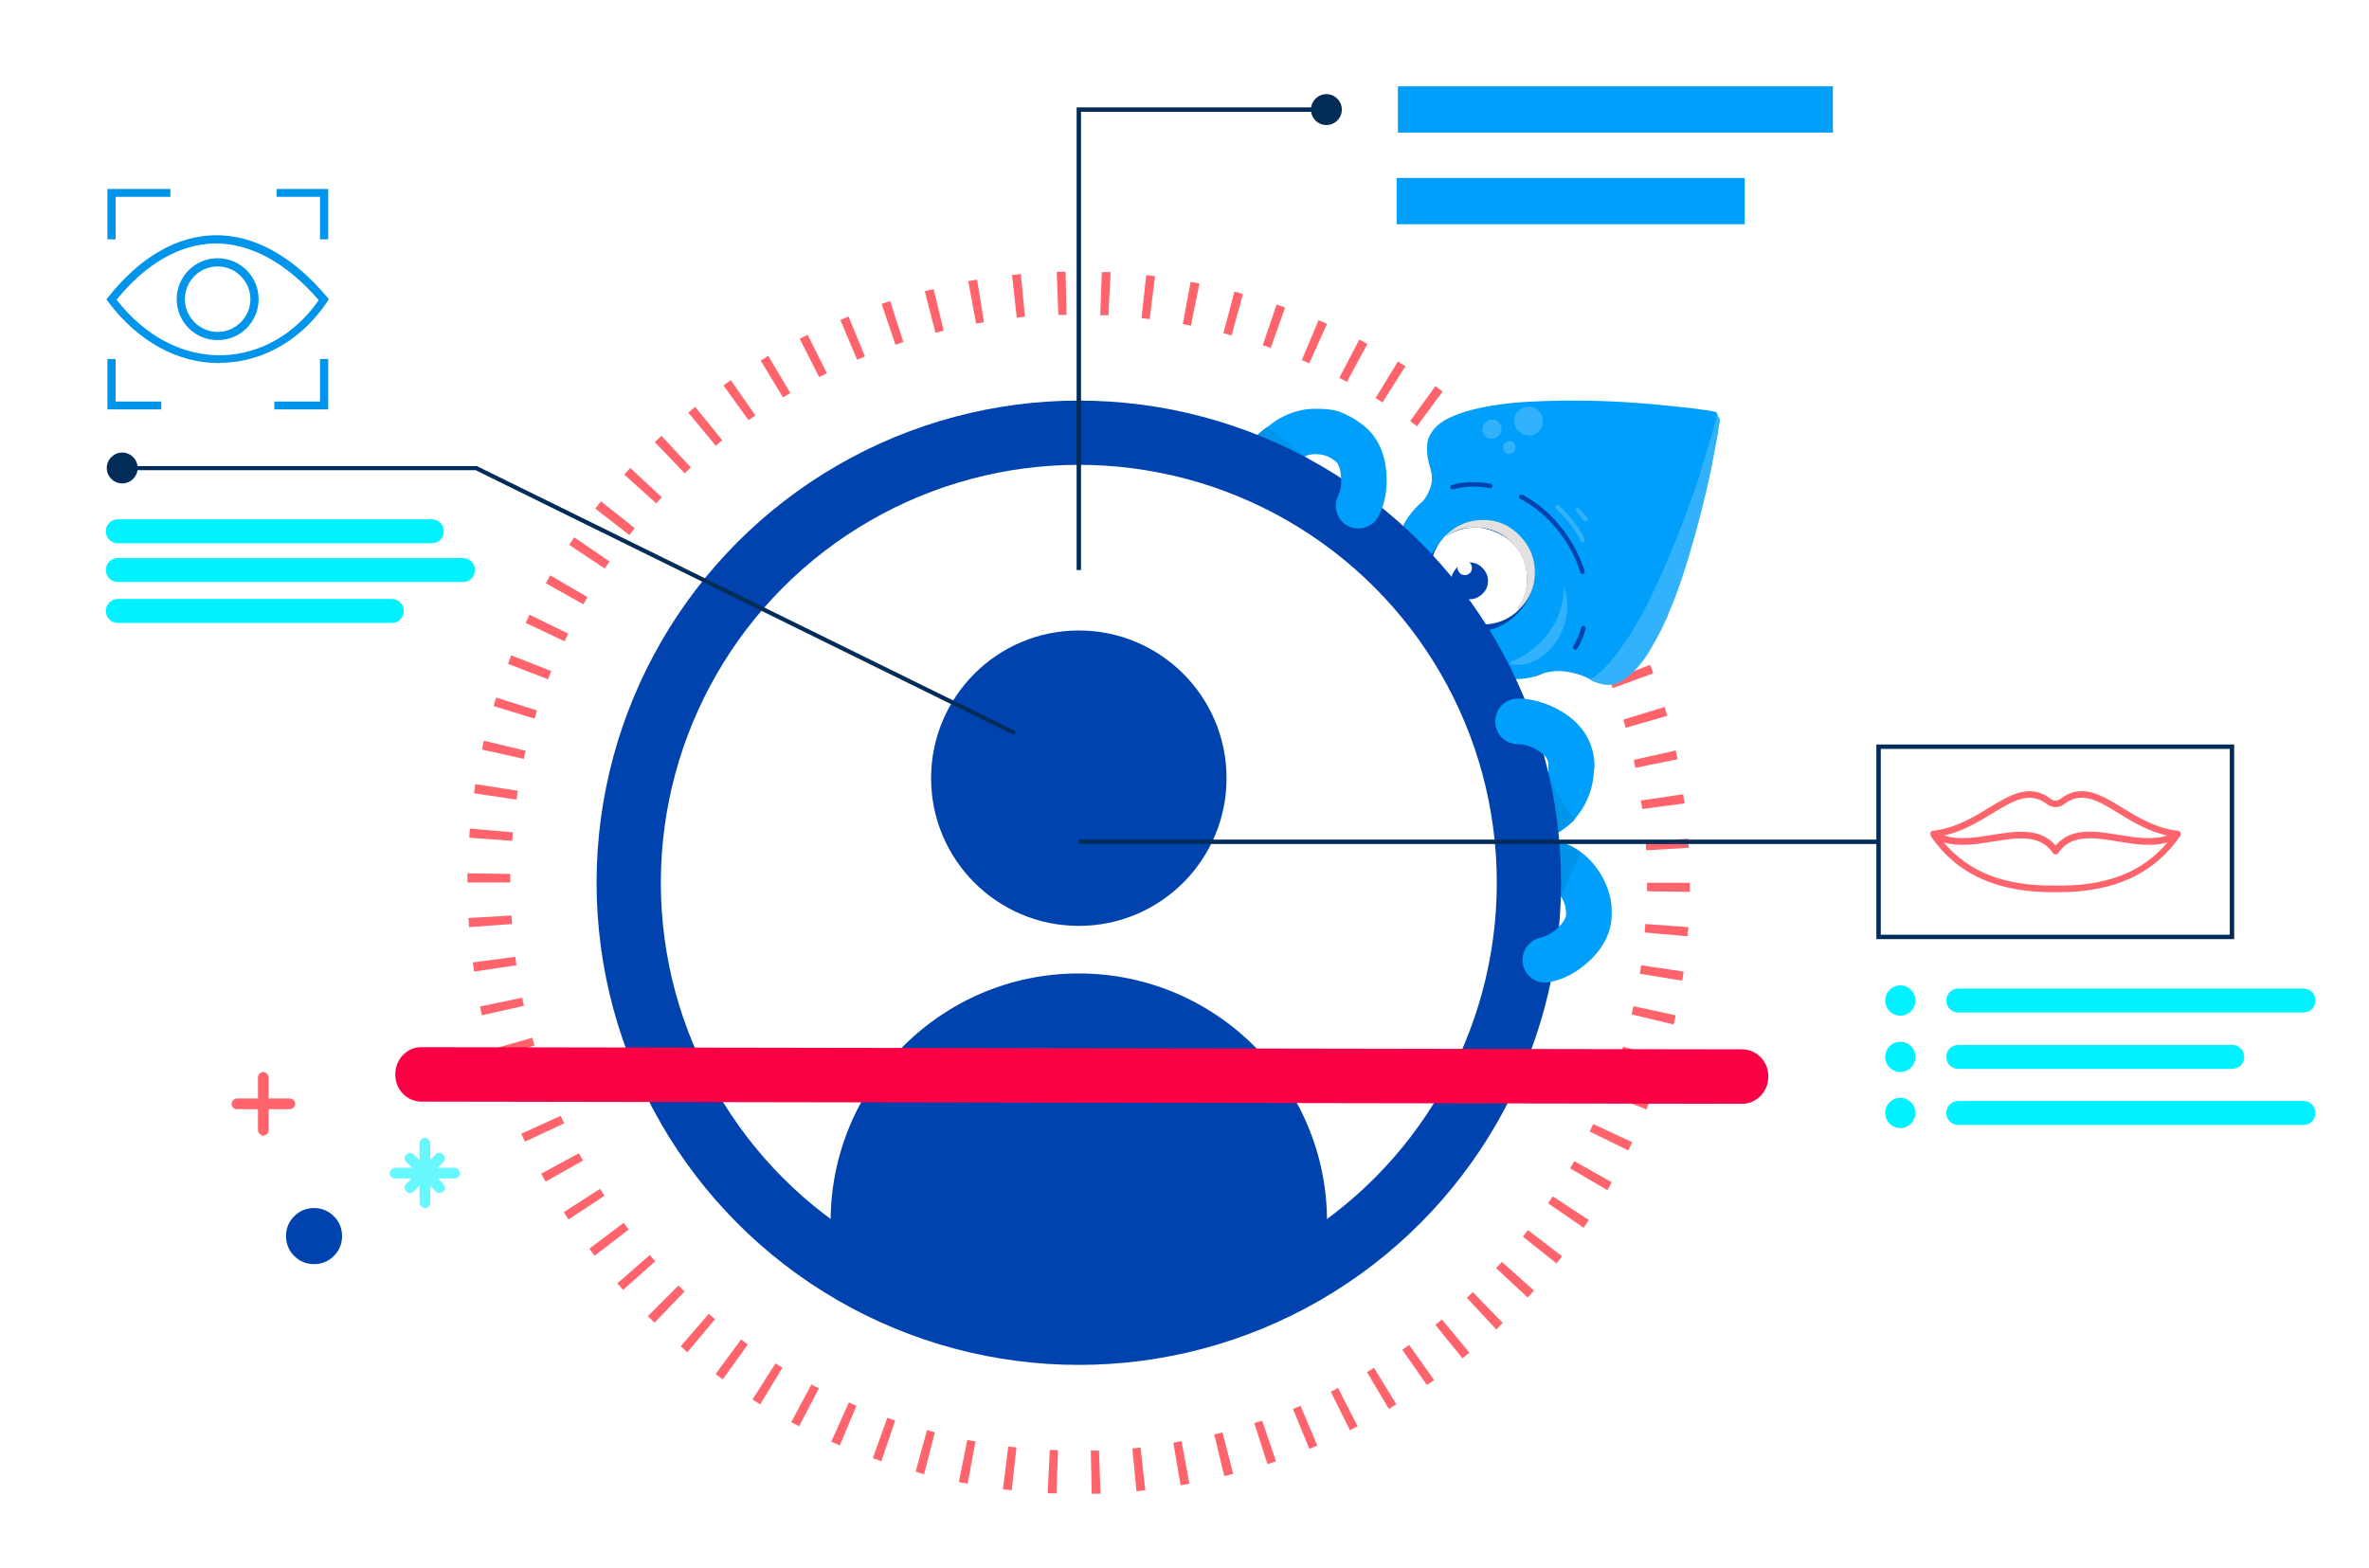
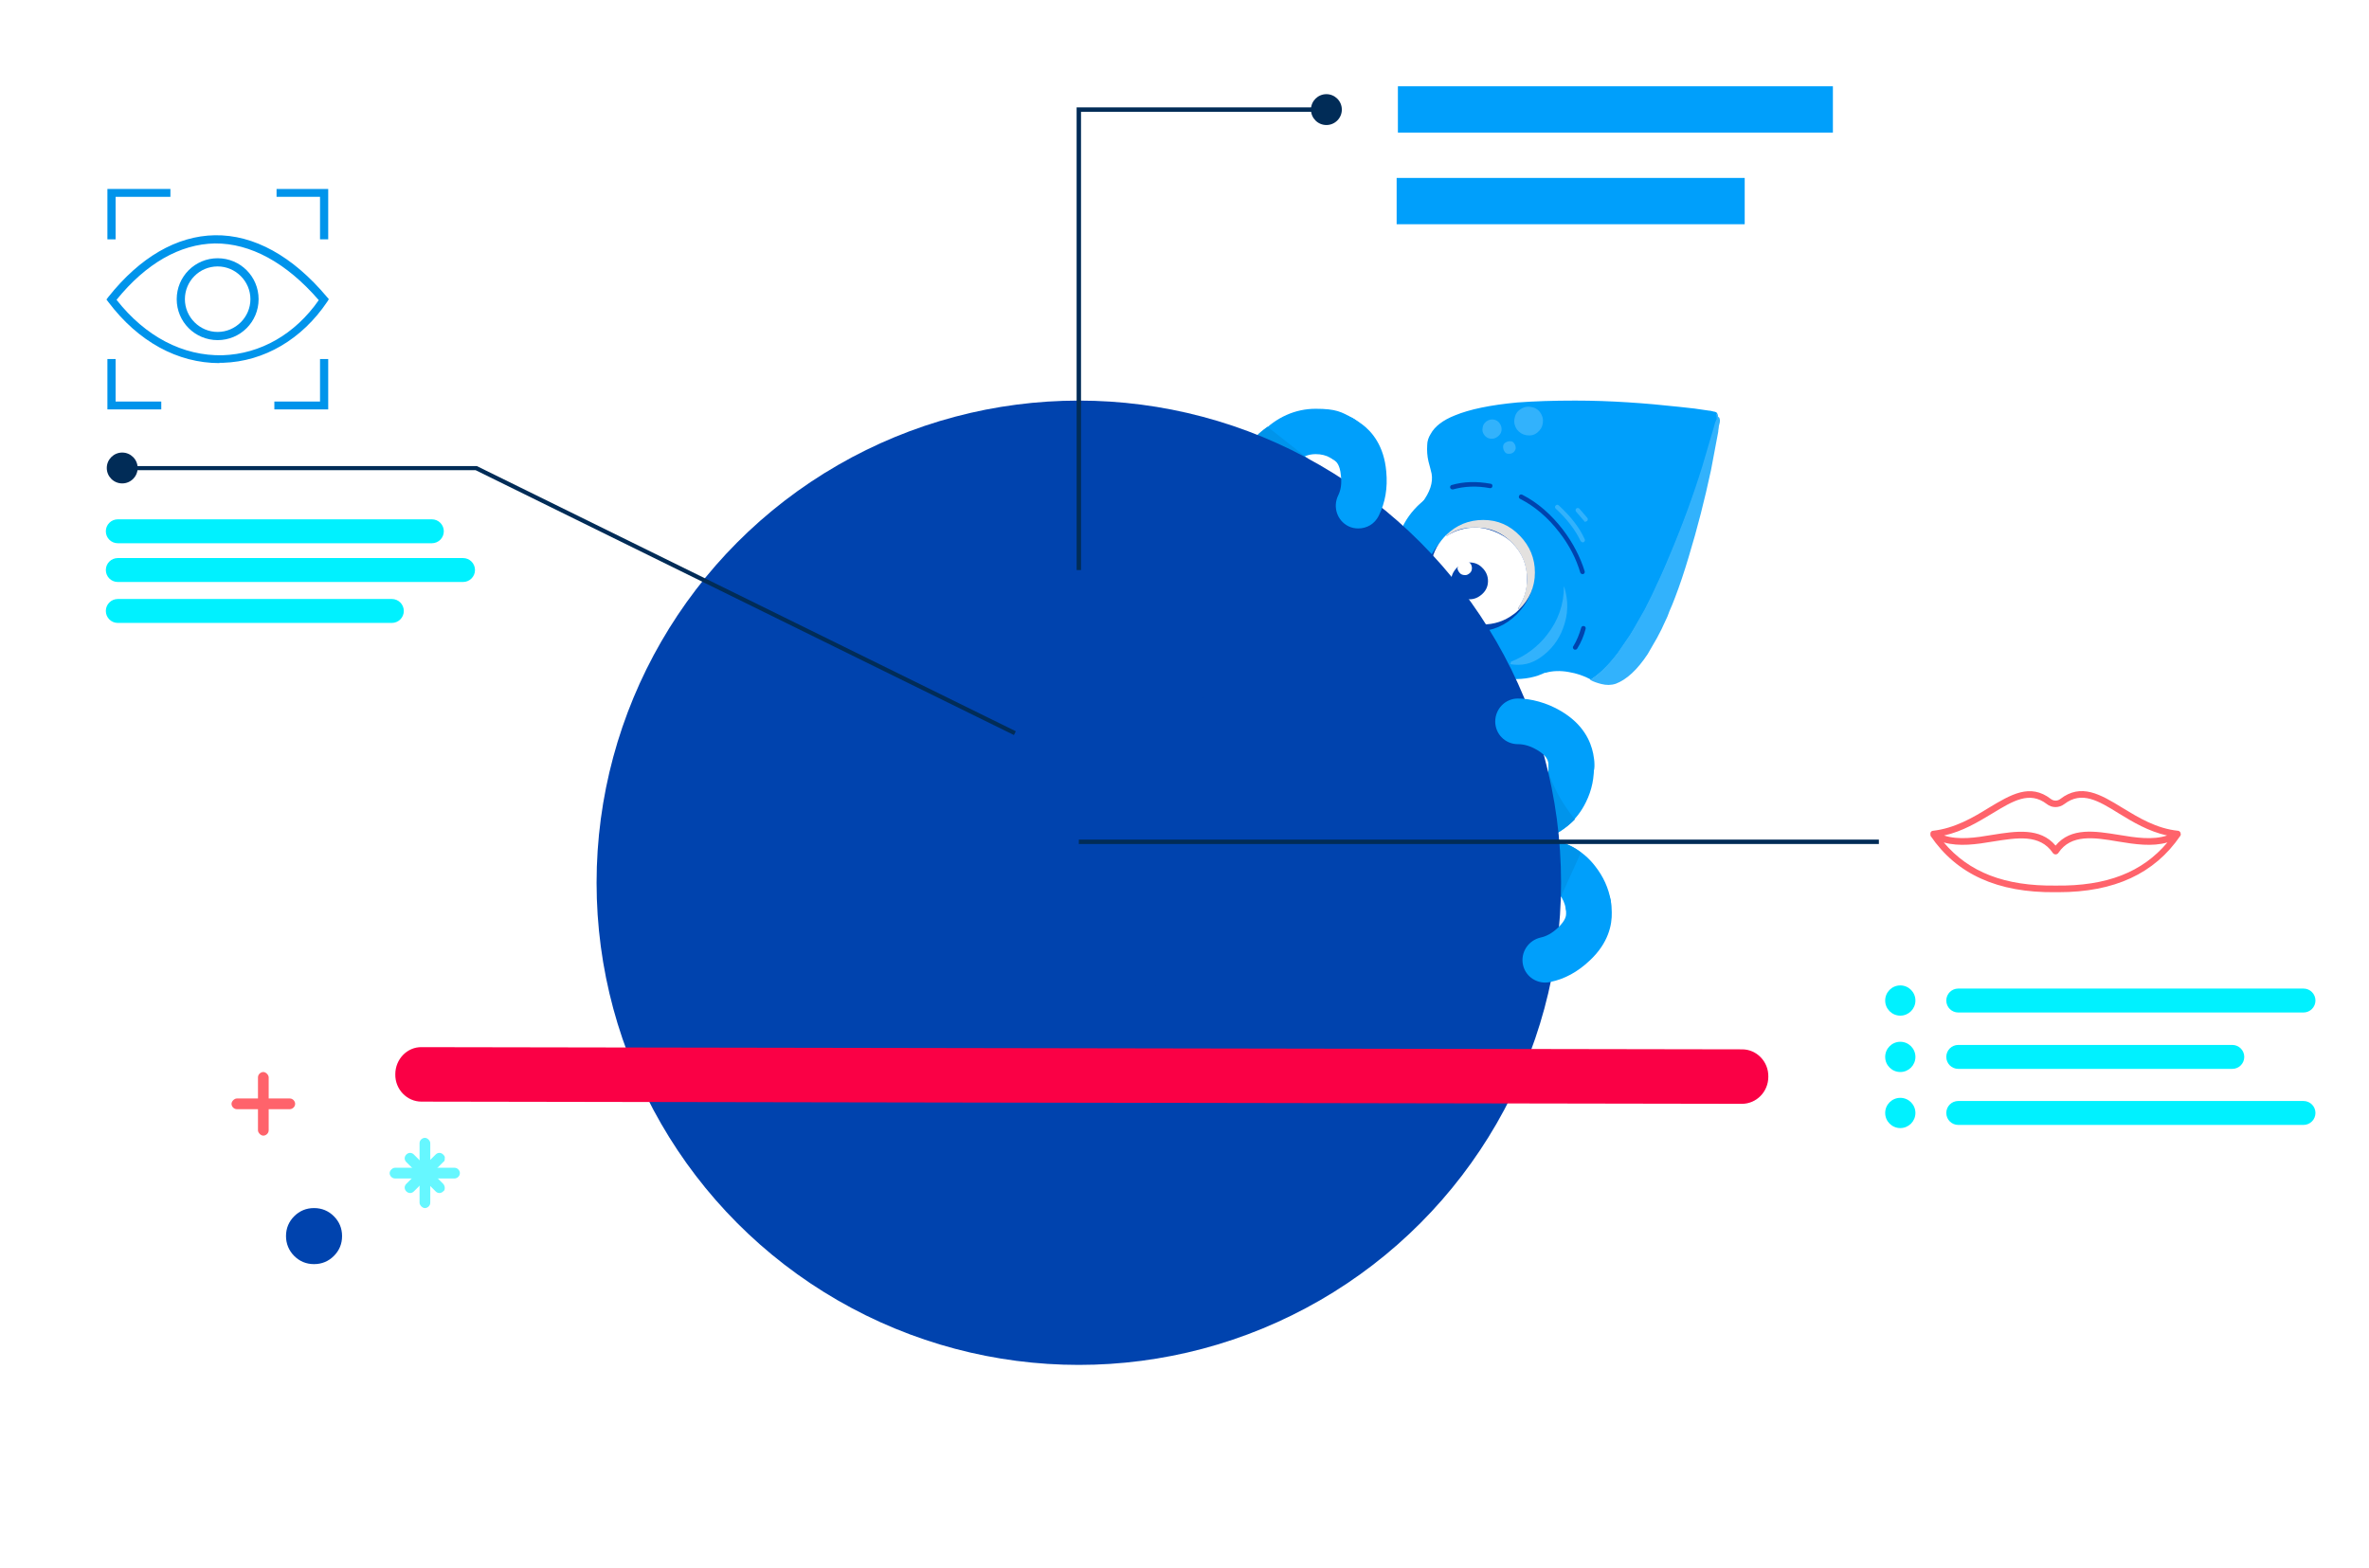
<svg xmlns="http://www.w3.org/2000/svg" viewBox="0 0 752.1 498">
  <filter id="a" filterUnits="userSpaceOnUse">
    <feOffset dx="1" dy="7" />
    <feGaussianBlur result="blur" stdDeviation="8" />
    <feFlood flood-color="#e50e42" flood-opacity=".7" />
    <feComposite in2="blur" operator="in" />
    <feComposite in="SourceGraphic" />
  </filter>
-   <path d="m346.6 474.3-.3-13.7h2.6l.5 13.7zm-11.2-.1c-.9 0-1.8 0-2.8-.1l.7-13.7c.8 0 1.7 0 2.6.1zm25.4-.7-1.3-13.6c1 0 1.8-.2 2.6-.3l1.5 13.6c-1 .1-1.9.2-2.8.3zm-39.6-.3c-1.1-.1-2-.2-2.8-.3l1.7-13.6c.9.1 1.8.2 2.6.3zm53.6-1.6-2.3-13.5c.9-.2 1.8-.3 2.6-.5l2.5 13.5c-.9.2-1.9.4-2.8.5zm-67.6-.5c-.9-.2-1.8-.3-2.8-.5l2.7-13.4c.9.2 1.8.4 2.6.5zm81.5-2.3-3.2-13.3c.8-.2 1.6-.4 2.6-.7l3.4 13.2c-1 .3-1.9.5-2.8.7zm-95.3-.7c-1-.3-1.9-.5-2.7-.8l3.6-13.2c.8.2 1.6.5 2.5.7l-3.4 13.2zm109-3.2-4.2-13c.9-.3 1.8-.6 2.5-.8l4.4 12.9c-.9.3-1.7.6-2.7.9zm-122.6-.9c-1-.4-1.9-.7-2.7-1l4.6-12.8c.8.3 1.7.6 2.5.9zm135.9-3.9-5.2-12.7c.7-.3 1.5-.7 2.4-1v-.2.2l5.3 12.6c-.8.4-1.7.7-2.6 1.1zm-149.2-1.2c-.9-.4-1.8-.8-2.6-1.1l5.6-12.5c.9.4 1.7.8 2.4 1.1l-5.3 12.6h-.1zm162.1-4.7-6.1-12.3c.8-.4 1.6-.8 2.3-1.2l6.2 12.2c-.8.4-1.7.8-2.5 1.3zm-174.9-1.3c-.9-.5-1.8-.9-2.5-1.3l6.4-12c.9.5 1.6.9 2.4 1.2zm187.3-5.4-7-11.8c.7-.4 1.4-.9 2.2-1.4l7.1 11.6c-.8.5-1.6 1-2.4 1.5zm-199.7-1.6c-.7-.5-1.5-.9-2.4-1.5l7.3-11.5c.7.5 1.4.9 2.2 1.4l-7.1 11.7zm211.7-6.1-7.8-11.2c.7-.5 1.4-1 2.2-1.5l7.9 11.1c-.8.6-1.6 1.1-2.3 1.6zm-223.5-1.8c-.8-.6-1.5-1.1-2.3-1.7l8.1-11c.7.6 1.4 1.1 2.1 1.6l-8 11.2zm234.8-6.7-8.6-10.6c.8-.7 1.4-1.2 2-1.7h.1l8.7 10.5c-.8.7-1.5 1.3-2.2 1.8zm-246.1-1.9c-.8-.8-1.5-1.4-2.1-1.9l8.9-10.3c.7.6 1.4 1.2 2 1.7zm256.8-7.3-9.3-10c.7-.7 1.3-1.3 1.9-1.8l9.5 9.8c-.7.7-1.5 1.4-2 2zm-267.3-2.2c-.7-.7-1.3-1.3-2-2l9.7-9.7 1.9 1.9-9.5 9.9zm277.3-7.9-10-9.3c.5-.6 1.1-1.3 1.8-2l10.2 9.1c-.6.7-1.3 1.4-1.9 2.1h-.1zm-287.1-2.3c-.6-.7-1.2-1.4-1.9-2.2l10.3-9c.5.6 1.1 1.3 1.7 2l-10.2 9.1zm296.3-8.5-10.7-8.5c.5-.7 1-1.4 1.6-2.1l10.8 8.3c-.5.8-1.1 1.5-1.8 2.3zm-305.4-2.4c-.6-.8-1.1-1.5-1.7-2.3l10.9-8.2c.6.8 1.1 1.5 1.6 2.1l-10.8 8.3zm313.9-9-11.2-7.7c.5-.8 1-1.5 1.5-2.2l11.4 7.5c-.6.9-1.1 1.7-1.6 2.4zm-322.2-2.5c-.5-.8-1-1.6-1.5-2.4l11.5-7.4c.4.7.9 1.4 1.4 2.2l-11.4 7.5zm329.8-9.4-11.8-6.9c.4-.8.9-1.6 1.3-2.3l11.9 6.7c-.5.9-.9 1.7-1.4 2.5zm-337.1-2.7c-.4-.8-.9-1.6-1.4-2.5l12-6.5c.4.8.8 1.5 1.3 2.3zm343.8-9.9-12.3-6c.4-.9.8-1.7 1.1-2.4l12.4 5.8c-.5 1-.9 1.8-1.2 2.6zm-350.3-2.7c-.4-.9-.8-1.7-1.2-2.6l12.5-5.7c.4.8.7 1.6 1.1 2.4l-12.4 5.8zm356-10.3-12.7-5.1c.3-.8.6-1.6 1-2.5l12.7 4.9c-.3.9-.7 1.8-1 2.7zm-361.5-2.7c-.3-.9-.6-1.7-1-2.7l12.8-4.7c.3.8.6 1.6.9 2.5l-12.8 4.9zm366.3-10.6-13-4.1c.3-1 .6-1.8.8-2.6l13.1 4c-.3 1.1-.6 1.9-.8 2.7zm-370.9-2.9c-.3-1-.5-1.9-.8-2.8l13.2-3.8c.2.9.5 1.7.7 2.5h.3-.3l-13 3.9v.2zm374.7-10.8-13.3-3.2c.2-1 .4-1.8.6-2.6l13.4 2.9c-.2 1.1-.4 2-.6 2.8h-.1zm-378.3-2.9c-.2-1-.4-2-.6-2.8l13.4-2.8c.2.8.3 1.7.5 2.6l-13.4 3zm381.1-11-13.5-2.2c.2-1 .3-1.8.4-2.7l13.5 2c-.2 1.2-.3 2-.4 2.8zm-383.6-2.9c-.1-.9-.2-1.8-.4-2.9l13.5-1.8c.1.8.2 1.7.4 2.7zm385.3-11.2-13.6-1.2c0-.8 0-1.6.2-2.7l13.6 1c0 .9-.2 1.9-.2 2.8zm-386.9-2.9c0-1.1-.1-2-.2-2.9l13.7-.8c0 .8.1 1.7.2 2.7l-13.6 1zm387.6-11.2-13.6-.2v-2.7h13.6v2.8zm-374.4-3h-13.7v-2.9l13.6.2v2.7zm360.5-10.2c0-.8 0-1.7-.2-2.7l13.6-1c0 1 0 1.9.2 2.9l-13.7.8zm-360-3-13.6-1c0-1.1.1-2 .2-2.9l13.6 1.2c0 .9-.1 1.8-.2 2.7zm358.7-10.1c0-1-.2-1.8-.4-2.7l13.5-2c0 .9.3 1.8.4 2.9zm-357.3-3-13.5-2c.1-1.1.3-2 .4-2.9l13.5 2.1c-.1.9-.3 1.8-.4 2.7zm355.2-10c-.2-1-.4-1.9-.5-2.6l13.3-3h.4-.4c.2.9.4 1.8.6 2.8l-13.4 2.7zm-352.8-2.9-13.4-3c.2-.9.4-1.9.6-2.8l13.3 3.2c-.2.8-.4 1.7-.6 2.6zm349.7-9.9c-.2-.9-.5-1.7-.7-2.6l13.1-4c.3 1.1.5 1.9.8 2.8zm-346.4-2.9-13-4c.3-.9.5-1.8.8-2.7l13 4.1c-.3.9-.5 1.8-.8 2.6zm342.3-9.7c-.4-1-.6-1.8-.9-2.5l12.8-4.9c.3 1 .7 1.8 1 2.7zm-338-2.8-12.7-4.9c.3-1 .7-1.9 1-2.7l12.7 5c-.3.9-.7 1.7-1 2.5zm333.1-9.4c-.4-.8-.7-1.6-1.1-2.4l12.3-5.8c.4.9.8 1.8 1.2 2.6l-12.5 5.7h.1zm-327.9-2.7-12.3-5.8c.4-.9.8-1.8 1.2-2.6l12.3 6c-.4.9-.8 1.7-1.1 2.4zm322-9.1c-.4-.7-.8-1.4-1.3-2.3l11.9-6.7c.5 1 1 1.8 1.4 2.5l-12 6.6zm-316-2.6-11.9-6.7c.5-.9.9-1.7 1.4-2.5l11.8 6.9c-.4.8-.9 1.6-1.3 2.3zm309.3-8.7c-.5-.8-1-1.5-1.4-2.2l11.4-7.5c.5.8 1 1.6 1.5 2.4l-11.5 7.4zm-302.4-2.6-11.4-7.6c.6-.9 1.1-1.7 1.6-2.4l11.2 7.7c-.5.8-1 1.5-1.5 2.2zm294.9-8.2c-.5-.7-1-1.4-1.6-2.1l10.8-8.4c.6.9 1.2 1.6 1.7 2.3l-11 8.2zm-287.2-2.5-10.8-8.4c.6-.8 1.2-1.6 1.8-2.3l10.7 8.5c-.5.7-1.1 1.4-1.6 2.1zm279-7.8c-.5-.6-1-1.2-1.7-2l10.2-9.1c.6.7 1.2 1.4 1.9 2.2l-10.3 8.9zm-270.5-2.3-10.1-9.1c.7-.9 1.4-1.5 1.9-2.1l10 9.3c-.6.7-1.2 1.3-1.8 2zm261.5-7.3c-.7-.7-1.3-1.3-1.9-1.9l9.5-9.8c.7.7 1.4 1.4 2 2l-9.7 9.7zm-252.4-2.2-9.5-9.9c.7-.7 1.4-1.3 2.1-2l9.3 10zm242.7-6.8c-.7-.6-1.4-1.2-2-1.7l8.8-10.5c.7.6 1.4 1.2 2.2 1.9l-8.9 10.3zm-232.9-2-8.7-10.5c0-.1 0 0 0 0 .7-.6 1.4-1.1 2.2-1.8l8.6 10.6c-.8.7-1.4 1.2-2 1.7zm222.6-6.2c-.8-.6-1.5-1.1-2.1-1.6l8-11.1c.7.6 1.5 1.1 2.3 1.7l-8.1 11zm-212.1-1.8-8-11.1c.8-.6 1.5-1.1 2.3-1.7l7.8 11.2c-.7.5-1.4 1-2.1 1.5zm201.2-5.7c-.7-.5-1.4-.9-2.2-1.4l7.1-11.6c.8.5 1.6 1 2.4 1.5zm-190.3-1.6-7.1-11.7 2.4-1.5 7 11.8c-.8.5-1.5.9-2.3 1.4zm178.9-5c-.8-.4-1.6-.9-2.3-1.2l6.3-12.1h.2c.9.5 1.7.9 2.4 1.3l-6.5 12.1h-.1zm-167.4-1.4-6.2-12.2c.9-.5 1.7-.9 2.5-1.3l6.1 12.2c-.8.4-1.5.8-2.3 1.2h-.1zm155.6-4.4c-.9-.4-1.7-.8-2.4-1.1l5.4-12.8v.2c.8.4 1.7.7 2.6 1.1l-5.6 12.5zm-143.6-1.2-5.3-12.6c.8-.4 1.7-.7 2.6-1.1l5.2 12.7c-.9.4-1.7.7-2.4 1zm131.3-3.7c-.8-.3-1.6-.6-2.5-.9l4.4-12.9c.8.3 1.7.6 2.7 1zm-119.1-1-4.4-13c.9-.3 1.8-.6 2.7-.9l4.2 13c-.7.3-1.5.5-2.5.9zm106.6-3c-.9-.3-1.7-.5-2.5-.7l3.5-13.2c1 .3 1.9.5 2.7.8l-3.6 13.1zm-93.9-.8-3.4-13.2c1-.3 1.9-.5 2.8-.7l3.2 13.2c-.8.2-1.5.4-2.5.6h-.1zm81.1-2.3c-.8-.2-1.6-.3-2.6-.5l2.5-13.4c1 .2 1.9.4 2.8.5zm-68.2-.6-2.5-13.5c.8-.2 1.7-.3 2.8-.5l2.2 13.5c-.9.2-1.8.3-2.6.5zm55.1-1.5c-.9 0-1.7-.2-2.6-.3l1.5-13.6c.9 0 1.8.2 2.8.3zm-42.2-.4-1.5-13.6c.9 0 1.8-.2 2.8-.3l1.3 13.6c-1 0-1.9.2-2.6.3zm29.1-.8c-.9 0-1.8 0-2.6 0l.5-13.7h2.8zm-15.9-.1-.5-13.7h2.8l.3 13.7z" fill="#ff636b" />
  <path d="m545.1 131.3v.2c.2.4.2.9.2 1.3v.2l-.5 1.1c0 .6-.3 1.2-.5 1.8l-3.6 12.2c-2.9 9.3-6.3 18.5-10.2 27.8-2 4.7-3.9 9-5.8 13l-1.1 2.2-1.1 2.2c-.3.5-.6 1.1-.9 1.6l-2.4 4.2c-.6 1-1.2 1.9-1.7 2.8l-3.7 5.4c-2.9 3.8-5.8 6.7-8.7 8.5-2.2-1.2-4.6-2-7-2.4-2.7-.5-5.2-.4-7.3.2-1.4.4-4.4-2.5-9.2-8.8-3.6-4.8-7.5-10.6-11.8-17.4-5.2-6.1-9.5-11.6-13-16.5-4.4-6.3-6.2-10-5.4-11.2 2.6-3.4 3.6-6.5 3.1-9.3-.2-.8-.5-2.1-1-3.9-.4-1.7-.5-3.4-.4-5.1 0-1.3.4-2.5 1.1-3.6 1.3-2.4 3.9-4.4 7.7-5.9 4.6-1.9 11.2-3.3 19.8-4.1 5.4-.4 11.5-.6 18.4-.6 11.1 0 22.2.8 33.1 2 3.2.3 6.3.7 9.4 1.2.5 0 1 .2 1.5.3.5 0 .9.3 1.2.6z" fill="#009ffb" />
  <path d="m545.1 131.3c0 .1.2.2.3.4v.2.3c0 .1.3.3.4.4.2.4.3.9.2 1.3v.2l-.3 1.2c0 .6-.2 1.2-.2 1.8l-2.3 12.2c-2 9.3-4.3 18.4-7.1 27.6-1.4 4.7-2.8 8.9-4.3 12.8l-.9 2.3c-.3.7-.6 1.4-.9 2.1-.2.5-.4 1.1-.6 1.6l-1.9 4.1c-.5.9-.9 1.8-1.4 2.7l-3 5.2c-3.3 5-6.7 8.1-10.1 9.4-1.5.5-3 .5-4.6.1-1.2-.3-2.4-.7-3.6-1.3 2.9-1.8 5.8-4.7 8.7-8.5l3.7-5.4c.6-.9 1.2-1.8 1.7-2.8l2.4-4.2c.3-.5.6-1.1.9-1.6l1.1-2.2 1.1-2.2c1.9-4 3.9-8.3 5.8-13 3.9-9.2 7.3-18.5 10.2-27.8l3.6-12.2c.2-.6.3-1.2.5-1.8l.5-1.1v-.2c0-.4 0-.9-.2-1.3v-.2h.3z" fill="#32b2fc" />
  <path d="m474.1 133.2c.8.1 1.5.5 2 1.2s.7 1.5.6 2.3-.6 1.5-1.3 2-1.4.7-2.2.6-1.5-.5-2-1.2-.7-1.4-.5-2.3c.1-.8.5-1.5 1.2-2s1.5-.7 2.3-.6m6.6 7.7c.3.4.4.9.4 1.5-.1.5-.4 1-.8 1.3s-.9.4-1.5.4-1-.3-1.3-.8-.4-.9-.4-1.5.3-1 .8-1.3.9-.4 1.5-.4 1 .3 1.3.8m1.8-10.9c1-.7 2.1-1 3.4-.8s2.3.8 3 1.8 1 2.1.8 3.4-.8 2.2-1.8 3-2.1 1-3.4.8c-1.2-.2-2.2-.8-3-1.8-.7-1-1-2.1-.8-3.4s.8-2.3 1.8-3z" fill="#32b2fc" />
  <path d="m470.8 154.2c8.4.9 15.9 4.7 22.4 11.3s10.2 14.2 11 22.6-1.6 15.3-7 20.6-11.2 7.9-20.8 6.6c-8.4-.9-15.9-4.7-22.4-11.3s-10.2-14.2-10.9-22.6c-.8-8.5 1.5-15.3 6.9-20.7 5.4-5.3 12.3-7.5 20.8-6.6z" fill="#009ffb" />
  <path d="m496.6 186.3c1.4 4.5 1.3 8.9-.4 13.3-1.4 3.7-3.7 6.7-6.9 9-3 2.2-6.2 2.9-9.8 2.3l.2-.8c4.6-1.8 8.5-4.7 11.5-8.6 3.5-4.5 5.3-9.6 5.3-15.2z" fill="#32b2fc" />
  <path d="m502.5 172.2c-.3 0-.5-.2-.7-.4-1.6-3.4-4.2-6.9-7.9-10.3-.3-.3-.3-.7 0-1s.7-.3 1 0c3.8 3.5 6.6 7.1 8.2 10.7.2.4 0 .8-.4 1h-.3zm.9-6.5c-.2 0-.4 0-.5-.3l-2.5-2.9c-.3-.3-.2-.8 0-1 .3-.3.8-.2 1 0l2.5 2.9c.3.3.2.8 0 1-.1.1-.3.2-.5.2z" fill="#32b2fc" />
  <path d="m470.6 165.8c4.8-.1 8.8 1.5 12 4.8s4.7 7.3 4.5 12.1-2.1 8.9-5.6 12.4-7.7 5.3-12.5 5.4-8.8-1.4-12-4.7-4.7-7.3-4.5-12.1 2.1-8.9 5.6-12.4 7.7-5.3 12.5-5.4z" fill="#0043ae" />
  <path d="m470.9 165.1c4.6 0 8.4 1.7 11.6 5s4.8 7.2 4.8 11.7-1.7 8.5-5 11.7l-.4-.3c1.8-2.6 2.8-5.7 2.9-9.1 0-4.6-1.5-8.4-4.7-11.7s-7.1-4.9-11.6-4.9-6.5.9-9.2 2.7l-.2-.3c3.3-3.2 7.2-4.8 11.8-4.8z" fill="#e3e1df" />
  <path d="m457.6 171.6c.5-.6 1-1.2 1.5-1.7l.2.3c2.7-1.8 5.8-2.7 9.2-2.7s8.4 1.7 11.6 4.9 4.8 7.1 4.7 11.7c0 3.4-1 6.4-2.9 9.1l.4.3c-.6.6-1.1 1.1-1.7 1.5-2.9 2.2-6.2 3.3-10 3.3s-8.5-1.7-11.7-5-4.8-7.2-4.7-11.7c0-3.8 1.1-7.1 3.4-10z" fill="#fff" />
  <path d="m462.5 180.3c1.1-1.1 2.5-1.7 4.1-1.7s3 .6 4.1 1.8c1.1 1.1 1.7 2.5 1.7 4.1s-.6 3-1.8 4.1-2.5 1.7-4.1 1.7-3-.6-4.1-1.7-1.7-2.5-1.7-4.1.6-2.9 1.7-4.1z" fill="#0043ae" />
  <path d="m462.8 180.3c0-.6.2-1.1.7-1.6s1-.6 1.6-.6 1.2.2 1.6.7c.4.4.6 1 .6 1.6s-.2 1.2-.7 1.6-1 .7-1.6.6c-.6 0-1.2-.2-1.6-.7s-.7-1-.7-1.6z" fill="#fff" />
  <path d="m500.1 206.3c-.1 0-.3 0-.4-.1-.3-.2-.5-.7-.2-1 1.1-1.8 1.9-3.8 2.5-5.9.1-.4.5-.6.9-.5s.6.5.5.9c-.6 2.3-1.5 4.4-2.7 6.3-.1.2-.4.3-.6.3zm2.3-24c-.3 0-.6-.2-.7-.5-1.3-4.4-3.5-8.7-6.6-12.7-3.6-4.7-7.8-8.3-12.5-10.7-.4-.2-.5-.6-.3-1s.6-.5 1-.3c4.9 2.5 9.2 6.3 12.9 11.1 3.2 4.2 5.5 8.7 6.9 13.2.1.4-.1.8-.5.9zm-41.3-26.9c-.3 0-.6-.2-.7-.5-.1-.4.1-.8.5-.9 3.8-1.1 7.9-1.2 12.3-.4.4 0 .7.4.6.8 0 .4-.5.7-.8.6-4.2-.8-8.1-.6-11.7.4z" fill="#0043ae" />
  <path d="m504.2 294.6c-3.5 0-6.5-2.5-7.1-6.1-.3-1.6-.9-3.1-2-4.5-1.6-2.1-3.8-3.2-6.8-3.5-4-.4-6.9-3.9-6.5-7.9s3.9-6.9 7.9-6.5c6.9.7 12.7 3.7 16.7 8.9 2.6 3.3 4.3 7 5 11.1.6 3.9-2 7.7-6 8.3h-1.2z" fill="#009ffb" />
  <path d="m501.9 270.7c-2.5-2-4.5-2.7-7-3.4l-2 23.3" fill="#0094eb" />
  <path d="m487 267.2c-3 0-5.9-1.9-6.9-5-1.2-3.8.8-7.9 4.6-9.1 2.9-.9 4.7-2.5 5.9-4.8.8-1.6 1.1-3.2 1-4.8-.2-4 2.8-7.4 6.8-7.6s7.4 2.8 7.6 6.8c.2 4.1-.6 8.2-2.5 12-2.8 5.8-7.8 10.1-14.4 12.2-.7.2-1.5.4-2.2.4h.1z" fill="#009ffb" />
  <path d="m491.4 244.5 3.1 19.9c2.1-1.2 3.9-2.6 5.5-4.2-3.3-4.1-6.6-9.3-8.6-15.6" fill="#0094eb" />
  <path d="m405.6 149.7c-1.8 0-3.6-.7-5-2-2.9-2.8-3-7.3-.2-10.2 4.8-5 10.8-7.7 17.3-7.7s8.2 1 11.8 3c3.5 1.9 4.8 6.3 2.8 9.8-1.9 3.5-6.3 4.8-9.8 2.8-1.5-.8-3-1.2-4.8-1.2-2.6 0-4.8 1-6.9 3.2-1.4 1.5-3.3 2.2-5.2 2.2z" fill="#009ffb" />
  <path d="m402.4 135.5c-1.9 1.3-3.6 2.8-5.1 4.7l19.4 6.6" fill="#0094eb" />
  <circle cx="342.5" cy="280.3" fill="#0043ae" r="153.1" />
  <path d="m498.9 250.3c-3.8 0-7-3-7.2-6.8 0-.5 0-1-.2-1.5-.1-.5-.4-2-3.4-3.8-2.2-1.3-4.2-1.9-6.2-1.9-4 0-7.2-3.2-7.2-7.2s3.2-7.3 7.2-7.3 9.2 1.3 13.7 4c7.1 4.2 9.4 9.6 10.2 13.5.2 1.1.4 2.3.4 3.4.2 4-2.8 7.4-6.8 7.6z" fill="#009ffb" />
  <path d="m431.3 167.8c-1.1 0-2.2-.2-3.2-.7-3.6-1.8-5-6.1-3.3-9.7.9-1.8 1.2-3.8.9-6.4-.3-3.5-1.5-4.4-1.9-4.7-.5-.3-.9-.6-1.3-.9-3.5-1.9-4.7-6.3-2.8-9.8s6.3-4.7 9.8-2.8c1 .6 2 1.2 2.9 1.9 3.1 2.3 7 6.8 7.7 15 .5 5.2-.3 9.9-2.4 14.1-1.3 2.6-3.8 4-6.5 4z" fill="#009ffb" />
-   <circle cx="342.5" cy="280.3" fill="#fff" r="132.7" />
  <circle cx="342.5" cy="247.1" fill="#0043ae" r="46.9" />
  <path d="m342.5 309.1c-43.5 0-78.8 35.3-78.8 78.8s0 .4 0 .5c22 16.3 49.3 25.9 78.8 25.9s56.7-9.6 78.8-25.9v-.5c0-43.5-35.3-78.8-78.8-78.8z" fill="#0043ae" />
  <path d="m69.7 115.3c-13.3 0-25.8-6.8-35.3-19.4l-.6-.8.6-.8c10-12.6 21.7-19.4 33.8-19.6 12.4-.2 24.7 6.6 35.6 19.6l.6.7-.5.8c-8 11.9-20 19-33.1 19.4h-1.2zm-32.7-20.1c9.2 11.7 21.1 17.9 33.7 17.6 12-.4 23-6.7 30.5-17.5-10.3-11.9-21.7-18.1-33-18-11.1.2-21.9 6.4-31.2 17.9z" fill="#0094eb" />
  <path d="m69.1 108c-7.2 0-13-5.8-13-13s5.8-13 13-13 13 5.8 13 13-5.8 13-13 13zm0-23.4c-5.8 0-10.4 4.7-10.4 10.4s4.7 10.4 10.4 10.4 10.4-4.7 10.4-10.4-4.7-10.4-10.4-10.4z" fill="#0094eb" />
  <path d="m104.2 130h-17.1v-2.5h14.5v-13.5h2.6z" fill="#0094eb" />
  <path d="m104.2 76h-2.6v-13.5h-13.8v-2.5h16.4z" fill="#0094eb" />
  <path d="m36.7 76h-2.6v-16h20v2.5h-17.4z" fill="#0094eb" />
  <path d="m51.2 130h-17.1v-16h2.6v13.5h14.5z" fill="#0094eb" />
  <path d="m692.3 264.4c-.2-.3-.5-.6-.8-.6-6.9-.7-12.6-4.2-17.7-7.3-7-4.3-13.1-7.9-19.7-2.8-.9.7-2.1.7-3 0-6.6-5.1-12.7-1.4-19.7 2.8-5 3.1-10.8 6.5-17.7 7.3-.4 0-.7.3-.8.6s0 .7 0 1c8.3 12.2 21.3 18.1 39.6 17.9h1c17.8 0 30.5-5.9 38.7-17.9.2-.3.2-.7 0-1zm-59.8-6.1c6.6-4 11.8-7.2 17.3-3 1.6 1.3 3.9 1.3 5.6 0 5.5-4.2 10.7-1.1 17.3 3 4.4 2.7 9.4 5.7 15.3 7-4.5 1.5-10 .7-15.3-.2-7.5-1.2-15.2-2.5-20.1 3.4-4.9-5.8-12.6-4.6-20.1-3.4-5.3.9-10.7 1.7-15.3.2 5.9-1.3 10.8-4.3 15.3-7zm20.1 22.9c-16.1.2-27.5-4.2-35.5-13.7 4.9 1.4 10.4.6 15.7-.3 7.6-1.2 14.8-2.4 18.9 3.6.2.3.5.5.9.5s.7-.2.9-.5c4-6 11.3-4.9 18.9-3.6 5.4.9 10.9 1.7 15.7.3-8 9.5-19.3 13.9-35.4 13.7z" fill="#ff636b" />
-   <path d="m709.3 298.2h-113.6v-61.8h113.6zm-112.2-1.4h110.8v-59h-110.8z" fill="#012c57" />
  <g fill="#00f1ff">
    <path d="m147 184.8h-109.6c-2.1 0-3.8-1.7-3.8-3.8s1.7-3.8 3.8-3.8h109.6c2.1 0 3.8 1.7 3.8 3.8s-1.7 3.8-3.8 3.8z" />
    <path d="m137 172.5h-99.6c-2.1 0-3.8-1.7-3.8-3.8s1.7-3.8 3.8-3.8h99.7c2.1 0 3.8 1.7 3.8 3.8s-1.7 3.8-3.8 3.8z" />
    <path d="m124.3 197.8h-86.9c-2.1 0-3.8-1.7-3.8-3.8s1.7-3.8 3.8-3.8h87c2.1 0 3.8 1.7 3.8 3.8s-1.7 3.8-3.8 3.8z" />
    <path d="m731.3 321.5h-109.6c-2.1 0-3.8-1.7-3.8-3.8s1.7-3.8 3.8-3.8h109.6c2.1 0 3.8 1.7 3.8 3.8s-1.7 3.8-3.8 3.8z" />
    <path d="m731.3 357.2h-109.6c-2.1 0-3.8-1.7-3.8-3.8s1.7-3.8 3.8-3.8h109.6c2.1 0 3.8 1.7 3.8 3.8s-1.7 3.8-3.8 3.8z" />
    <path d="m708.7 339.4h-87c-2.1 0-3.8-1.7-3.8-3.8s1.7-3.8 3.8-3.8h87c2.1 0 3.8 1.7 3.8 3.8s-1.7 3.8-3.8 3.8z" />
    <circle cx="603.3" cy="317.7" r="4.8" />
    <circle cx="603.3" cy="335.6" r="4.8" />
    <circle cx="603.3" cy="353.4" r="4.8" />
  </g>
  <path d="m443.8 27.4h138.1v14.7h-138.1z" fill="#009ffb" />
  <path d="m443.4 56.5h110.5v14.7h-110.5z" fill="#009ffb" />
-   <path d="m321.9 233.4-170.9-84.1h-112.4v-1.3h112.7.1l171.1 84.2z" fill="#012c57" />
+   <path d="m321.9 233.4-170.9-84.1h-112.4v-1.3h112.7.1l171.1 84.2" fill="#012c57" />
  <path d="m38.8 153.5c-2.7 0-4.9-2.2-4.9-4.9s2.2-4.9 4.9-4.9 4.9 2.2 4.9 4.9-2.2 4.9-4.9 4.9z" fill="#012c57" />
  <path d="m342.5 266.6h254v1.4h-254z" fill="#012c57" />
  <path d="m343.2 181h-1.4v-146.9h79.5v1.4h-78.1z" fill="#012c57" />
  <path d="m421.1 39.7c2.7 0 4.9-2.2 4.9-4.9s-2.2-4.9-4.9-4.9-4.9 2.2-4.9 4.9 2.2 4.9 4.9 4.9z" fill="#012c57" />
  <path d="m93.7 350.5c0 1-.9 1.7-1.7 1.7h-16.8c-1 0-1.7-.9-1.7-1.7s.9-1.7 1.7-1.7h16.8c1 0 1.7.9 1.7 1.7z" fill="#ff636b" />
  <path d="m85.3 358.9c0 1-.9 1.7-1.7 1.7s-1.7-.9-1.7-1.7v-16.8c0-1 .9-1.7 1.7-1.7s1.7.9 1.7 1.7z" fill="#ff636b" />
  <path d="m90.8 392.5c0 2.4.9 4.6 2.6 6.3s3.8 2.6 6.3 2.6 4.6-.9 6.3-2.6 2.6-3.8 2.6-6.3-.9-4.6-2.6-6.3-3.8-2.6-6.3-2.6-4.6.9-6.3 2.6-2.6 3.8-2.6 6.3" fill="#0043ae" />
  <path d="m146 372.5c0 1-.9 1.7-1.7 1.7h-18.9c-1 0-1.7-.9-1.7-1.7s.9-1.7 1.7-1.7h18.9c1 0 1.7.9 1.7 1.7z" fill="#66f7ff" />
  <path d="m136.6 381.9c0 1-.9 1.7-1.7 1.7s-1.7-.9-1.7-1.7v-18.9c0-1 .9-1.7 1.7-1.7s1.7.9 1.7 1.7z" fill="#66f7ff" />
  <path d="m141.2 377.1c0 .5 0 .9-.5 1.2-.7.7-1.7.7-2.4 0l-9.3-9.3c-.7-.7-.7-1.7 0-2.4s1.7-.7 2.4 0l9.3 9.3c.3.3.5.9.5 1.2z" fill="#66f7ff" />
  <path d="m141.2 367.8c0 .5 0 .9-.5 1.2l-9.3 9.3c-.7.7-1.7.7-2.4 0s-.7-1.7 0-2.4l9.3-9.3c.7-.7 1.7-.7 2.4 0s.5.9.5 1.2z" fill="#66f7ff" />
  <path d="m552 343.5-419.2-.7c-4.6 0-8.4-3.9-8.3-8.7 0-4.8 3.8-8.7 8.4-8.6l419.2.7c4.6 0 8.4 3.9 8.3 8.7 0 4.8-3.8 8.6-8.4 8.6z" fill="#fa0045" filter="url(#a)" />
  <path d="m490.6 312c-3.4 0-6.4-2.3-7.1-5.7-.8-3.9 1.7-7.7 5.6-8.6 1.9-.4 3.7-1.4 5.6-3.2 2.5-2.4 2.5-3.9 2.5-4.4s0-1.1-.1-1.6c-.6-3.9 2.1-7.7 6-8.3s7.7 2.1 8.3 6c.2 1.1.3 2.3.3 3.5.1 3.9-1 9.7-7 15.3-3.8 3.6-8 5.9-12.5 6.8-.5.1-1 .2-1.5.2z" fill="#009ffb" />
</svg>